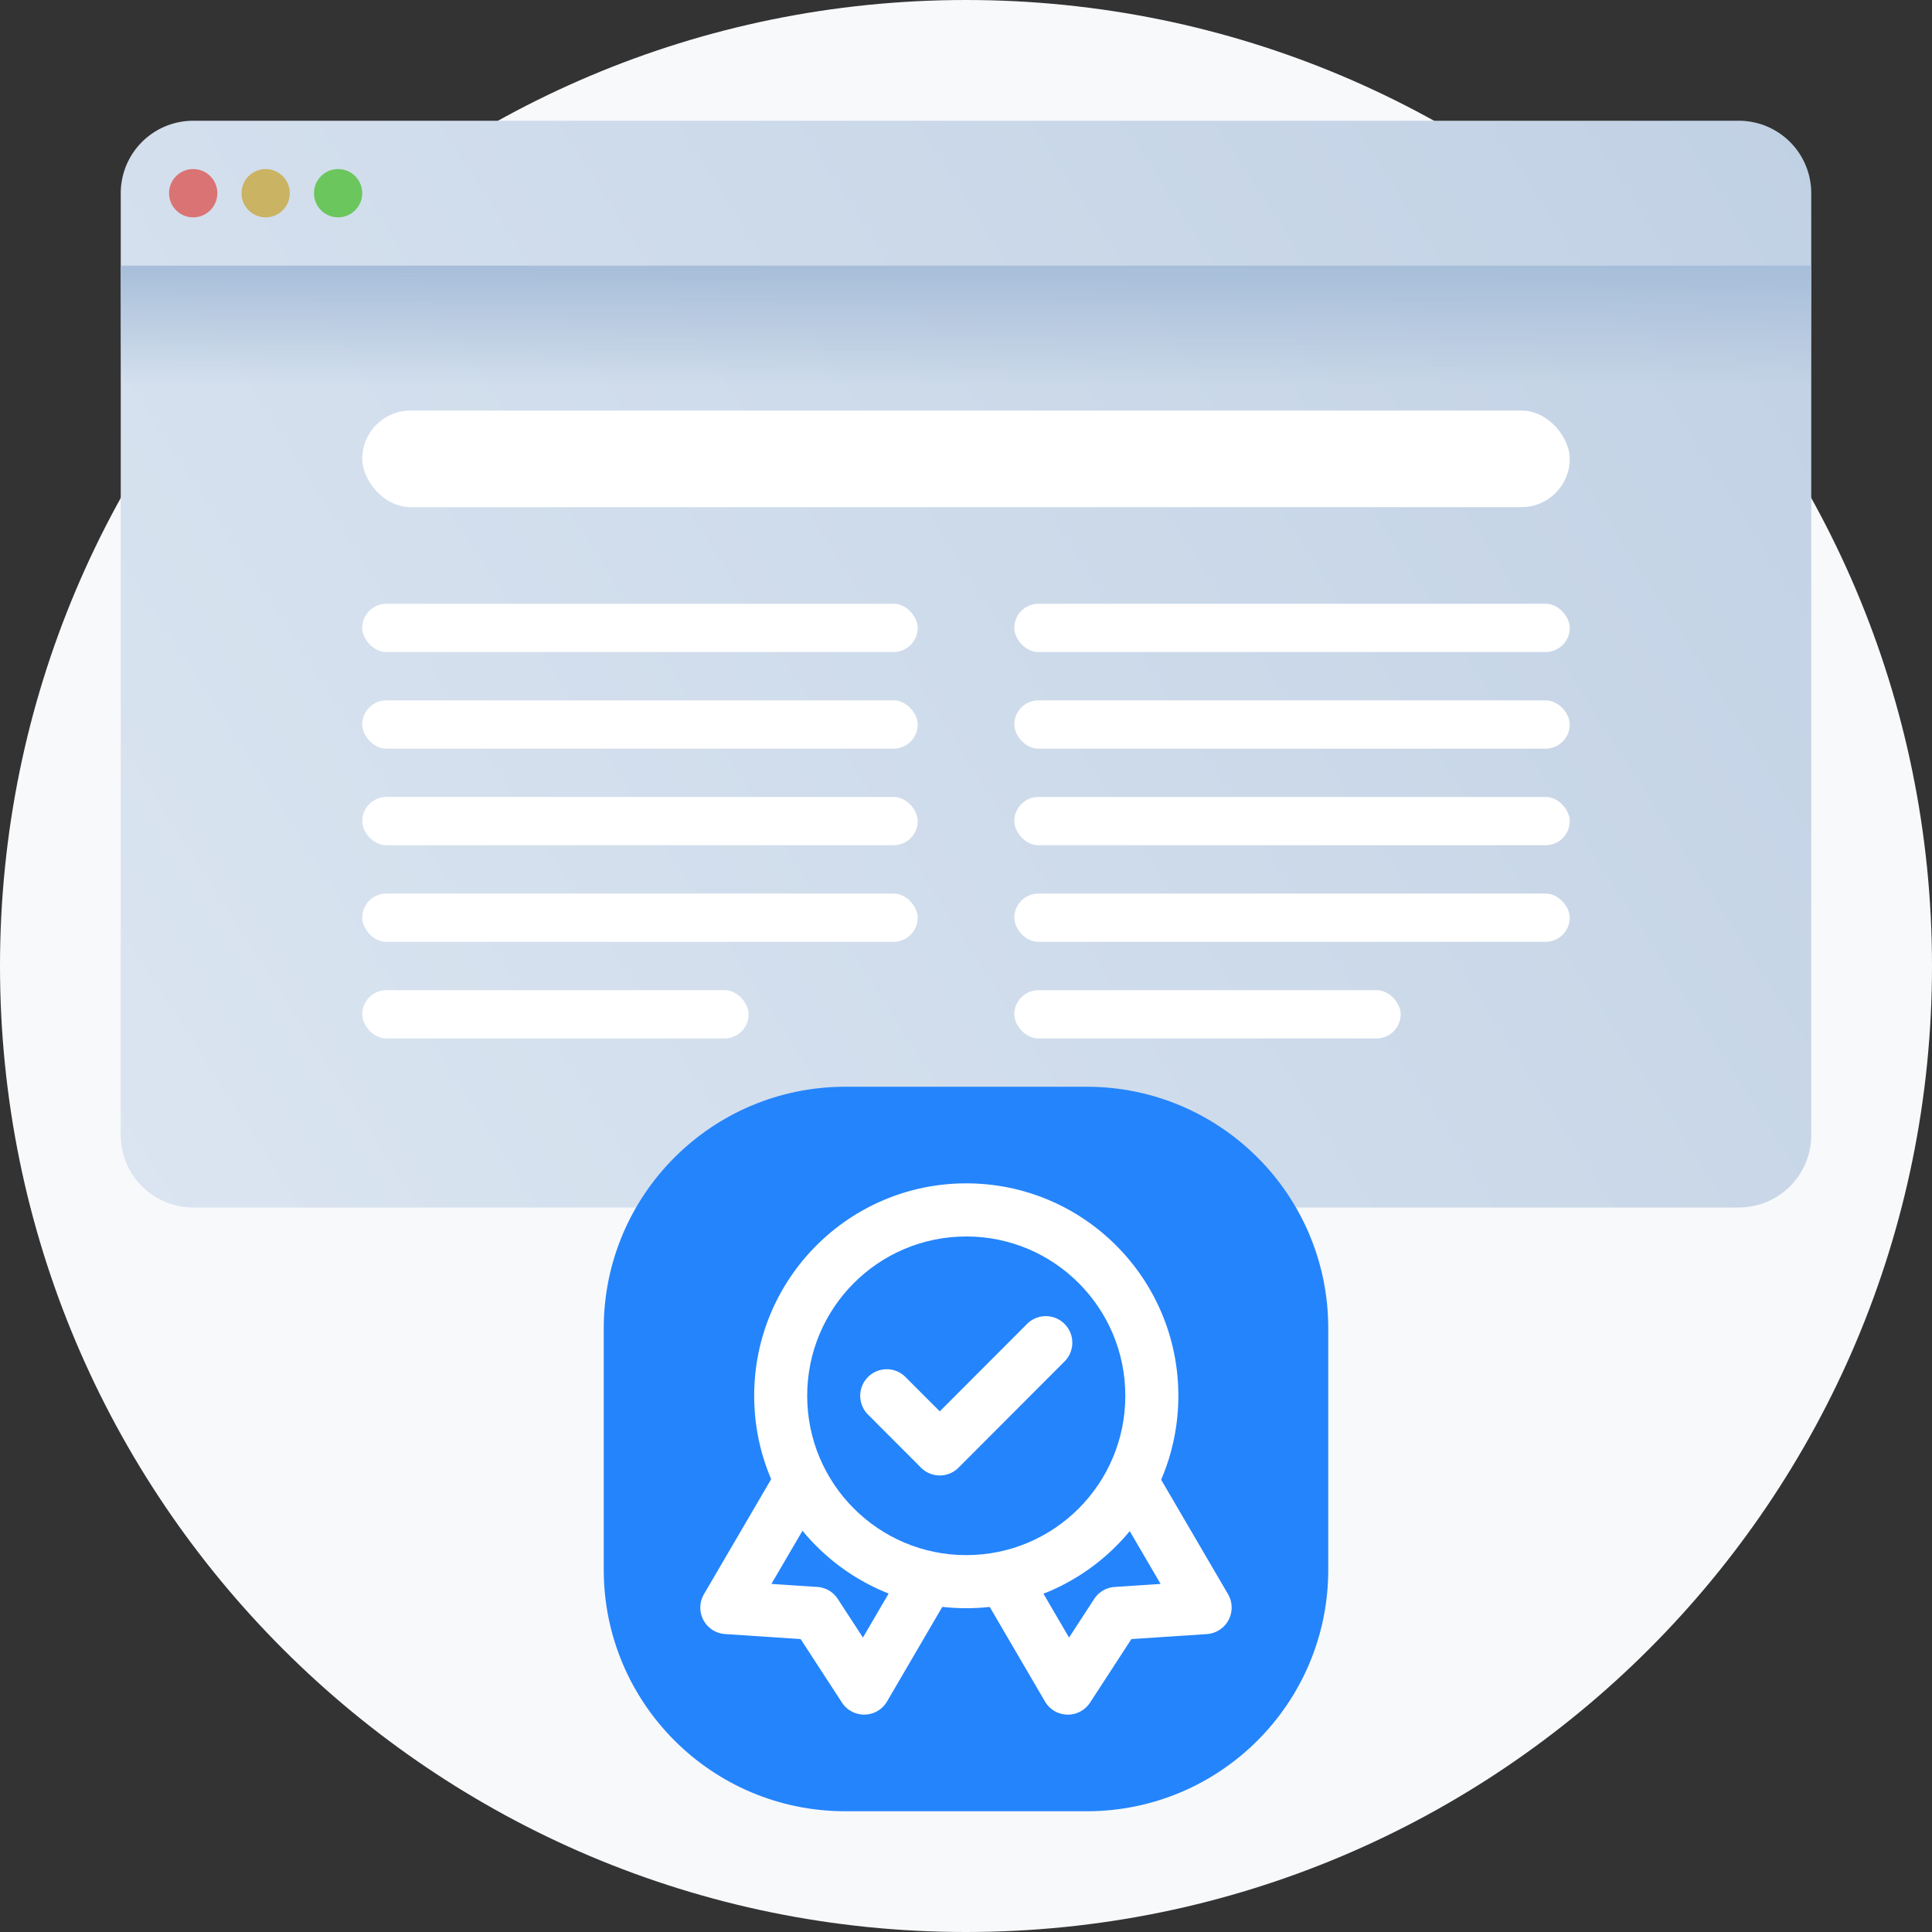
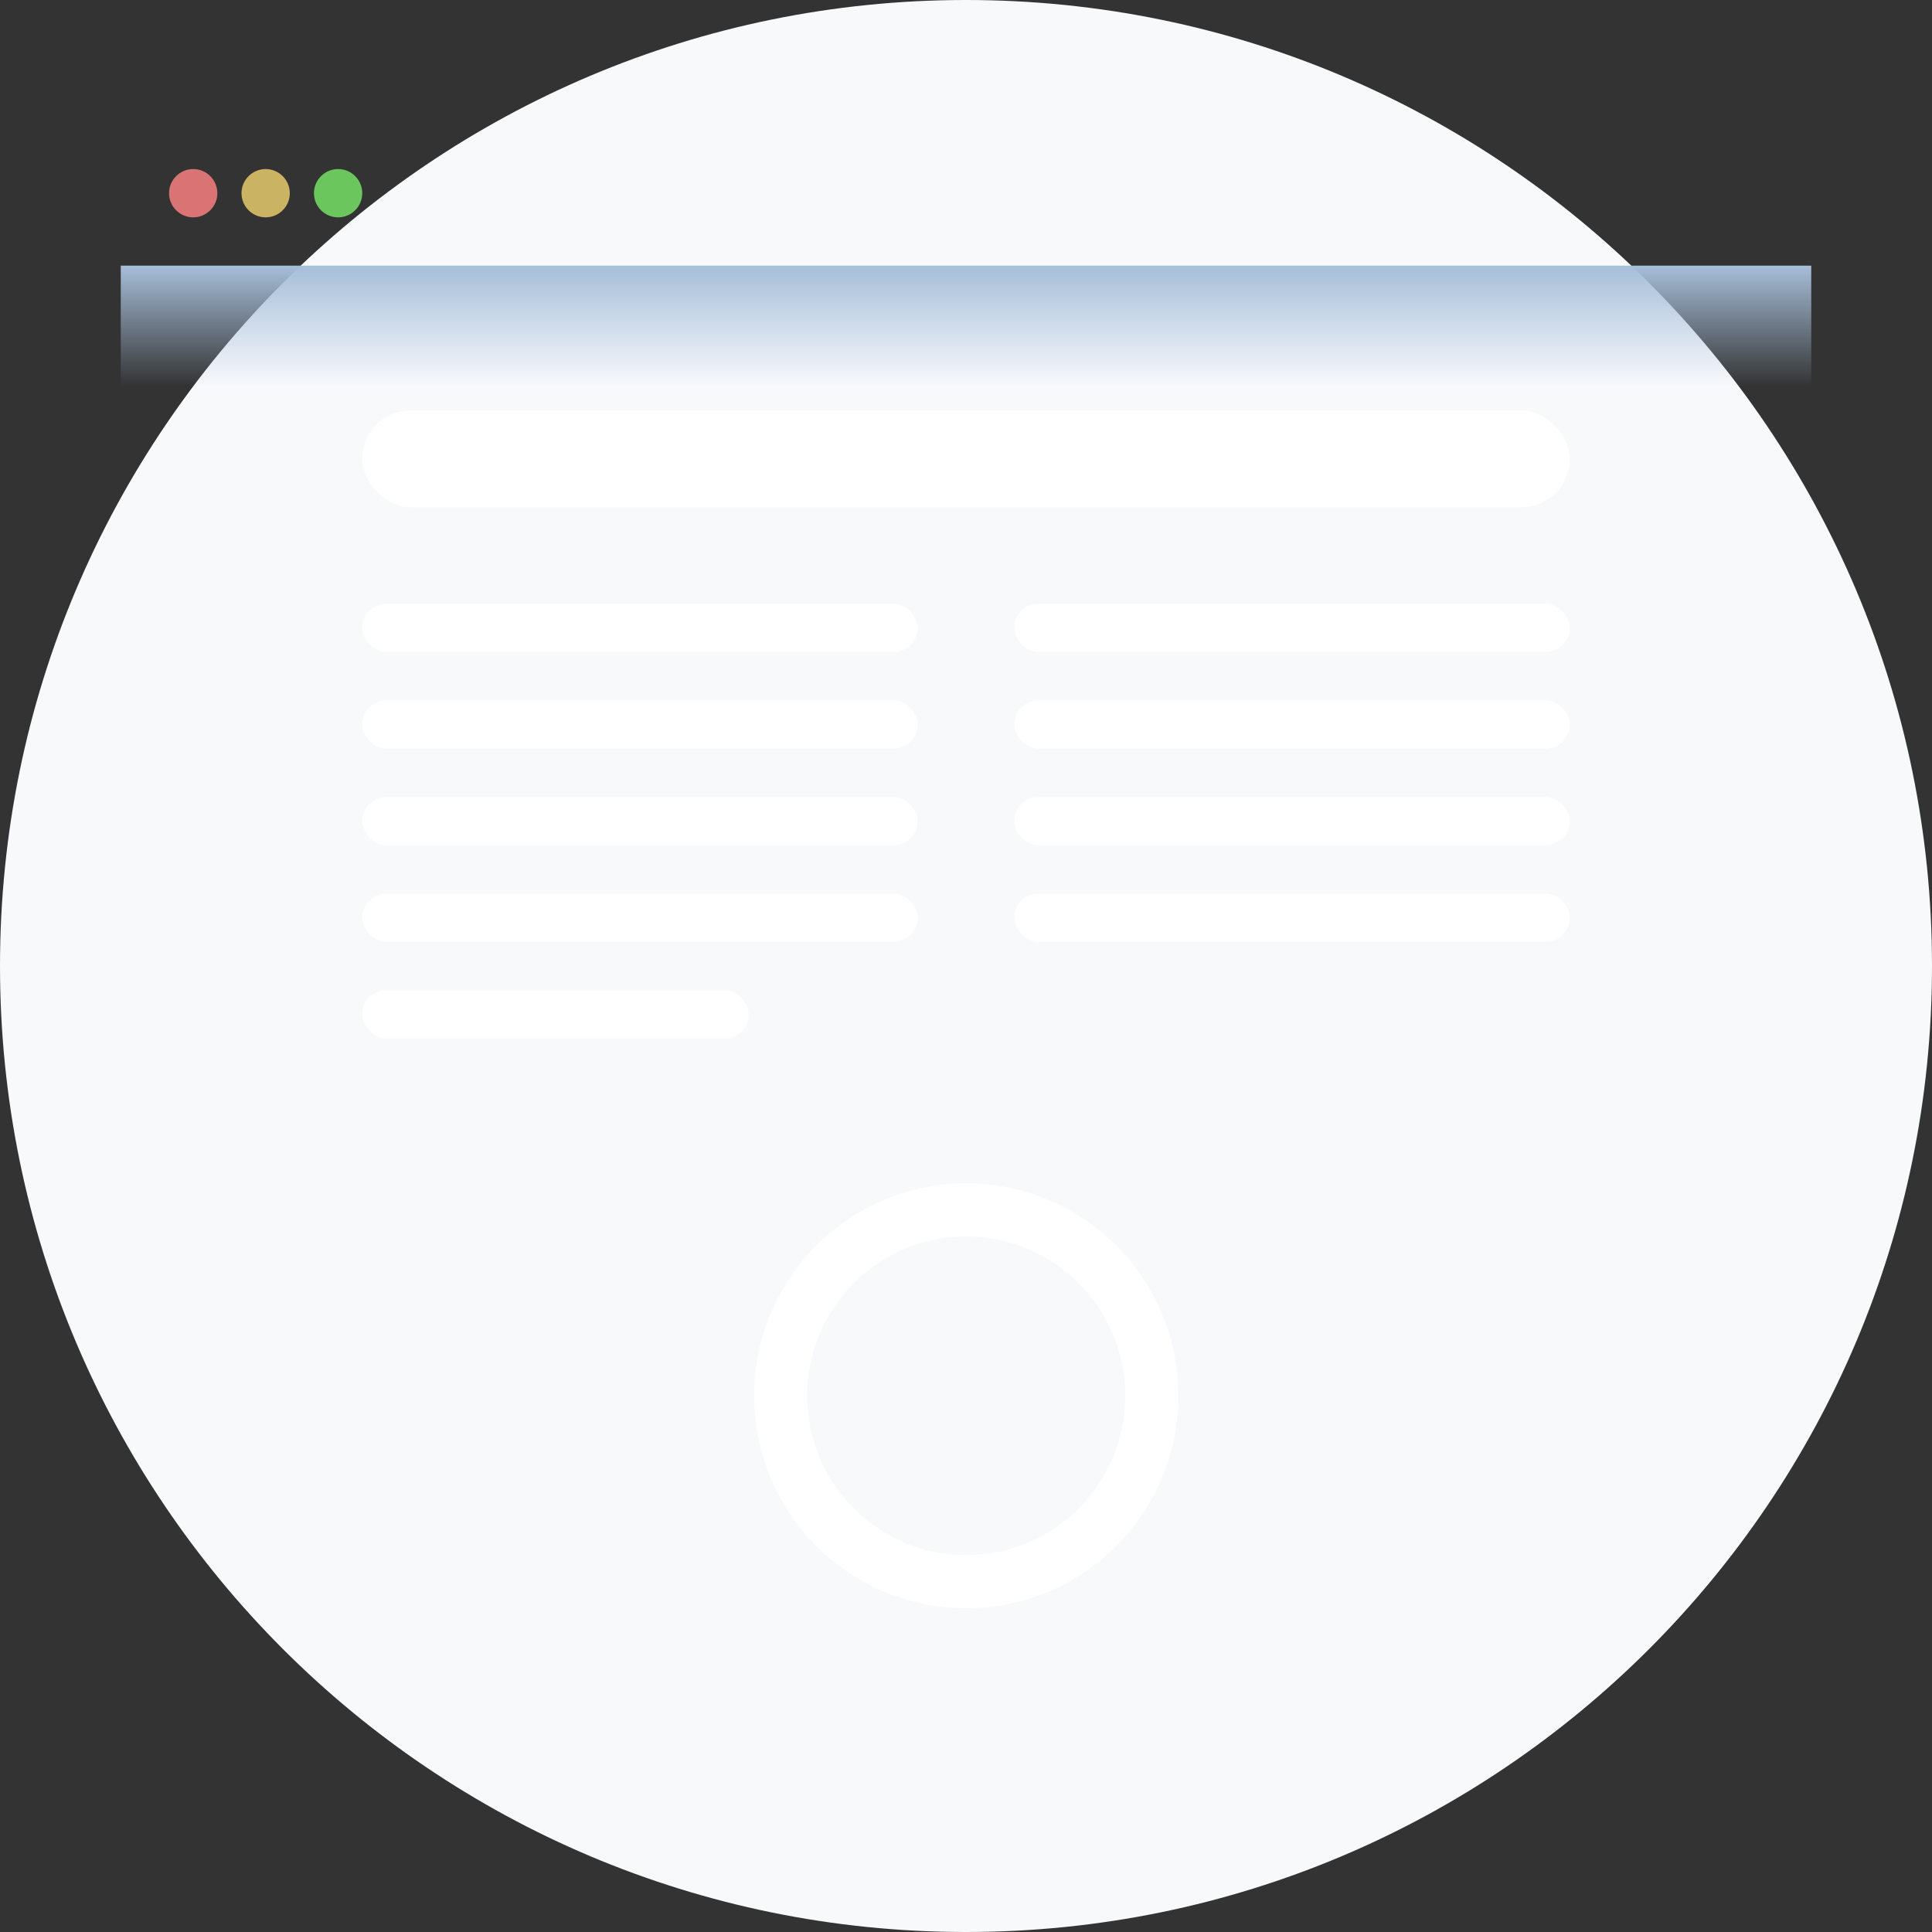
<svg xmlns="http://www.w3.org/2000/svg" width="80" height="80" fill="none">
  <rect width="100%" height="100%" fill="#333333" stroke="none" />
  <path d="M0 40C0 17.909 17.909 0 40 0s40 17.909 40 40-17.909 40-40 40S0 62.091 0 40z" fill="#F8F9FB" />
-   <path d="M5 8a3 3 0 0 1 3-3h64a3 3 0 0 1 3 3v39a3 3 0 0 1-3 3H8a3 3 0 0 1-3-3V8z" fill="url(#a)" />
  <path d="M5 11h70v5H5v-5z" fill="url(#b)" />
  <circle cx="8" cy="8" r="1" fill="#DA7373" />
  <circle cx="11" cy="8" r="1" fill="#CAB362" />
  <circle cx="14" cy="8" r="1" fill="#6CC65E" />
-   <rect x="42" y="41" width="16" height="2" rx="1" fill="#fff" />
  <rect x="42" y="37" width="23" height="2" rx="1" fill="#fff" />
  <rect x="42" y="33" width="23" height="2" rx="1" fill="#fff" />
  <rect x="42" y="29" width="23" height="2" rx="1" fill="#fff" />
  <rect x="42" y="25" width="23" height="2" rx="1" fill="#fff" />
  <rect x="15" y="41" width="16" height="2" rx="1" fill="#fff" />
  <rect x="15" y="37" width="23" height="2" rx="1" fill="#fff" />
  <rect x="15" y="33" width="23" height="2" rx="1" fill="#fff" />
  <rect x="15" y="29" width="23" height="2" rx="1" fill="#fff" />
  <rect x="15" y="25" width="23" height="2" rx="1" fill="#fff" />
  <rect x="15" y="17" width="50" height="4" rx="2" fill="#fff" />
-   <path d="M25 55c0-5.523 4.477-10 10-10h10c5.523 0 10 4.477 10 10v10c0 5.523-4.477 10-10 10H35c-5.523 0-10-4.477-10-10V55z" fill="#2484FC" />
  <path fill-rule="evenodd" clip-rule="evenodd" d="M40.01 51.2c-3.637 0-6.586 2.953-6.586 6.596 0 3.644 2.95 6.598 6.587 6.598 3.638 0 6.586-2.954 6.586-6.598 0-3.643-2.948-6.597-6.586-6.597zm-8.781 6.596c0-4.858 3.932-8.796 8.782-8.796s8.782 3.938 8.782 8.796c0 4.858-3.932 8.797-8.782 8.797s-8.782-3.939-8.782-8.797z" fill="#fff" />
-   <path fill-rule="evenodd" clip-rule="evenodd" d="M44.08 54.82a1.1 1.1 0 0 1 0 1.555l-4.39 4.398c-.43.43-1.124.43-1.553 0l-2.195-2.199a1.1 1.1 0 0 1 0-1.555 1.097 1.097 0 0 1 1.552 0l1.42 1.422 3.614-3.62a1.097 1.097 0 0 1 1.553 0zM46.47 60.695a1.097 1.097 0 0 1 1.503.393l2.877 4.923a1.101 1.101 0 0 1-.876 1.653l-3.126.207-1.71 2.629a1.097 1.097 0 0 1-1.868-.045l-2.575-4.408a1.1 1.1 0 0 1 .393-1.504 1.097 1.097 0 0 1 1.502.394l1.678 2.871 1.04-1.599c.19-.29.503-.474.848-.496l1.902-.126-1.98-3.388a1.1 1.1 0 0 1 .393-1.504zM33.529 60.695c.523.306.7.98.393 1.504l-1.98 3.387 1.902.126c.345.023.659.207.847.497l1.041 1.599 1.685-2.884c.307-.524.98-.7 1.502-.394.524.307.7.98.393 1.505l-2.582 4.42a1.097 1.097 0 0 1-1.867.044l-1.711-2.629-3.127-.207a1.098 1.098 0 0 1-.875-1.652l2.877-4.923c.306-.524.979-.7 1.502-.393z" fill="#fff" />
  <defs>
    <linearGradient id="a" x1="75" y1="5" x2="5" y2="50" gradientUnits="userSpaceOnUse">
      <stop stop-color="#C1D1E4" />
      <stop offset="1" stop-color="#DBE5F1" />
    </linearGradient>
    <linearGradient id="b" x1="5" y1="11" x2="5" y2="16" gradientUnits="userSpaceOnUse">
      <stop stop-color="#A7BED9" />
      <stop offset="1" stop-color="#A7BED9" stop-opacity="0" />
    </linearGradient>
  </defs>
</svg>